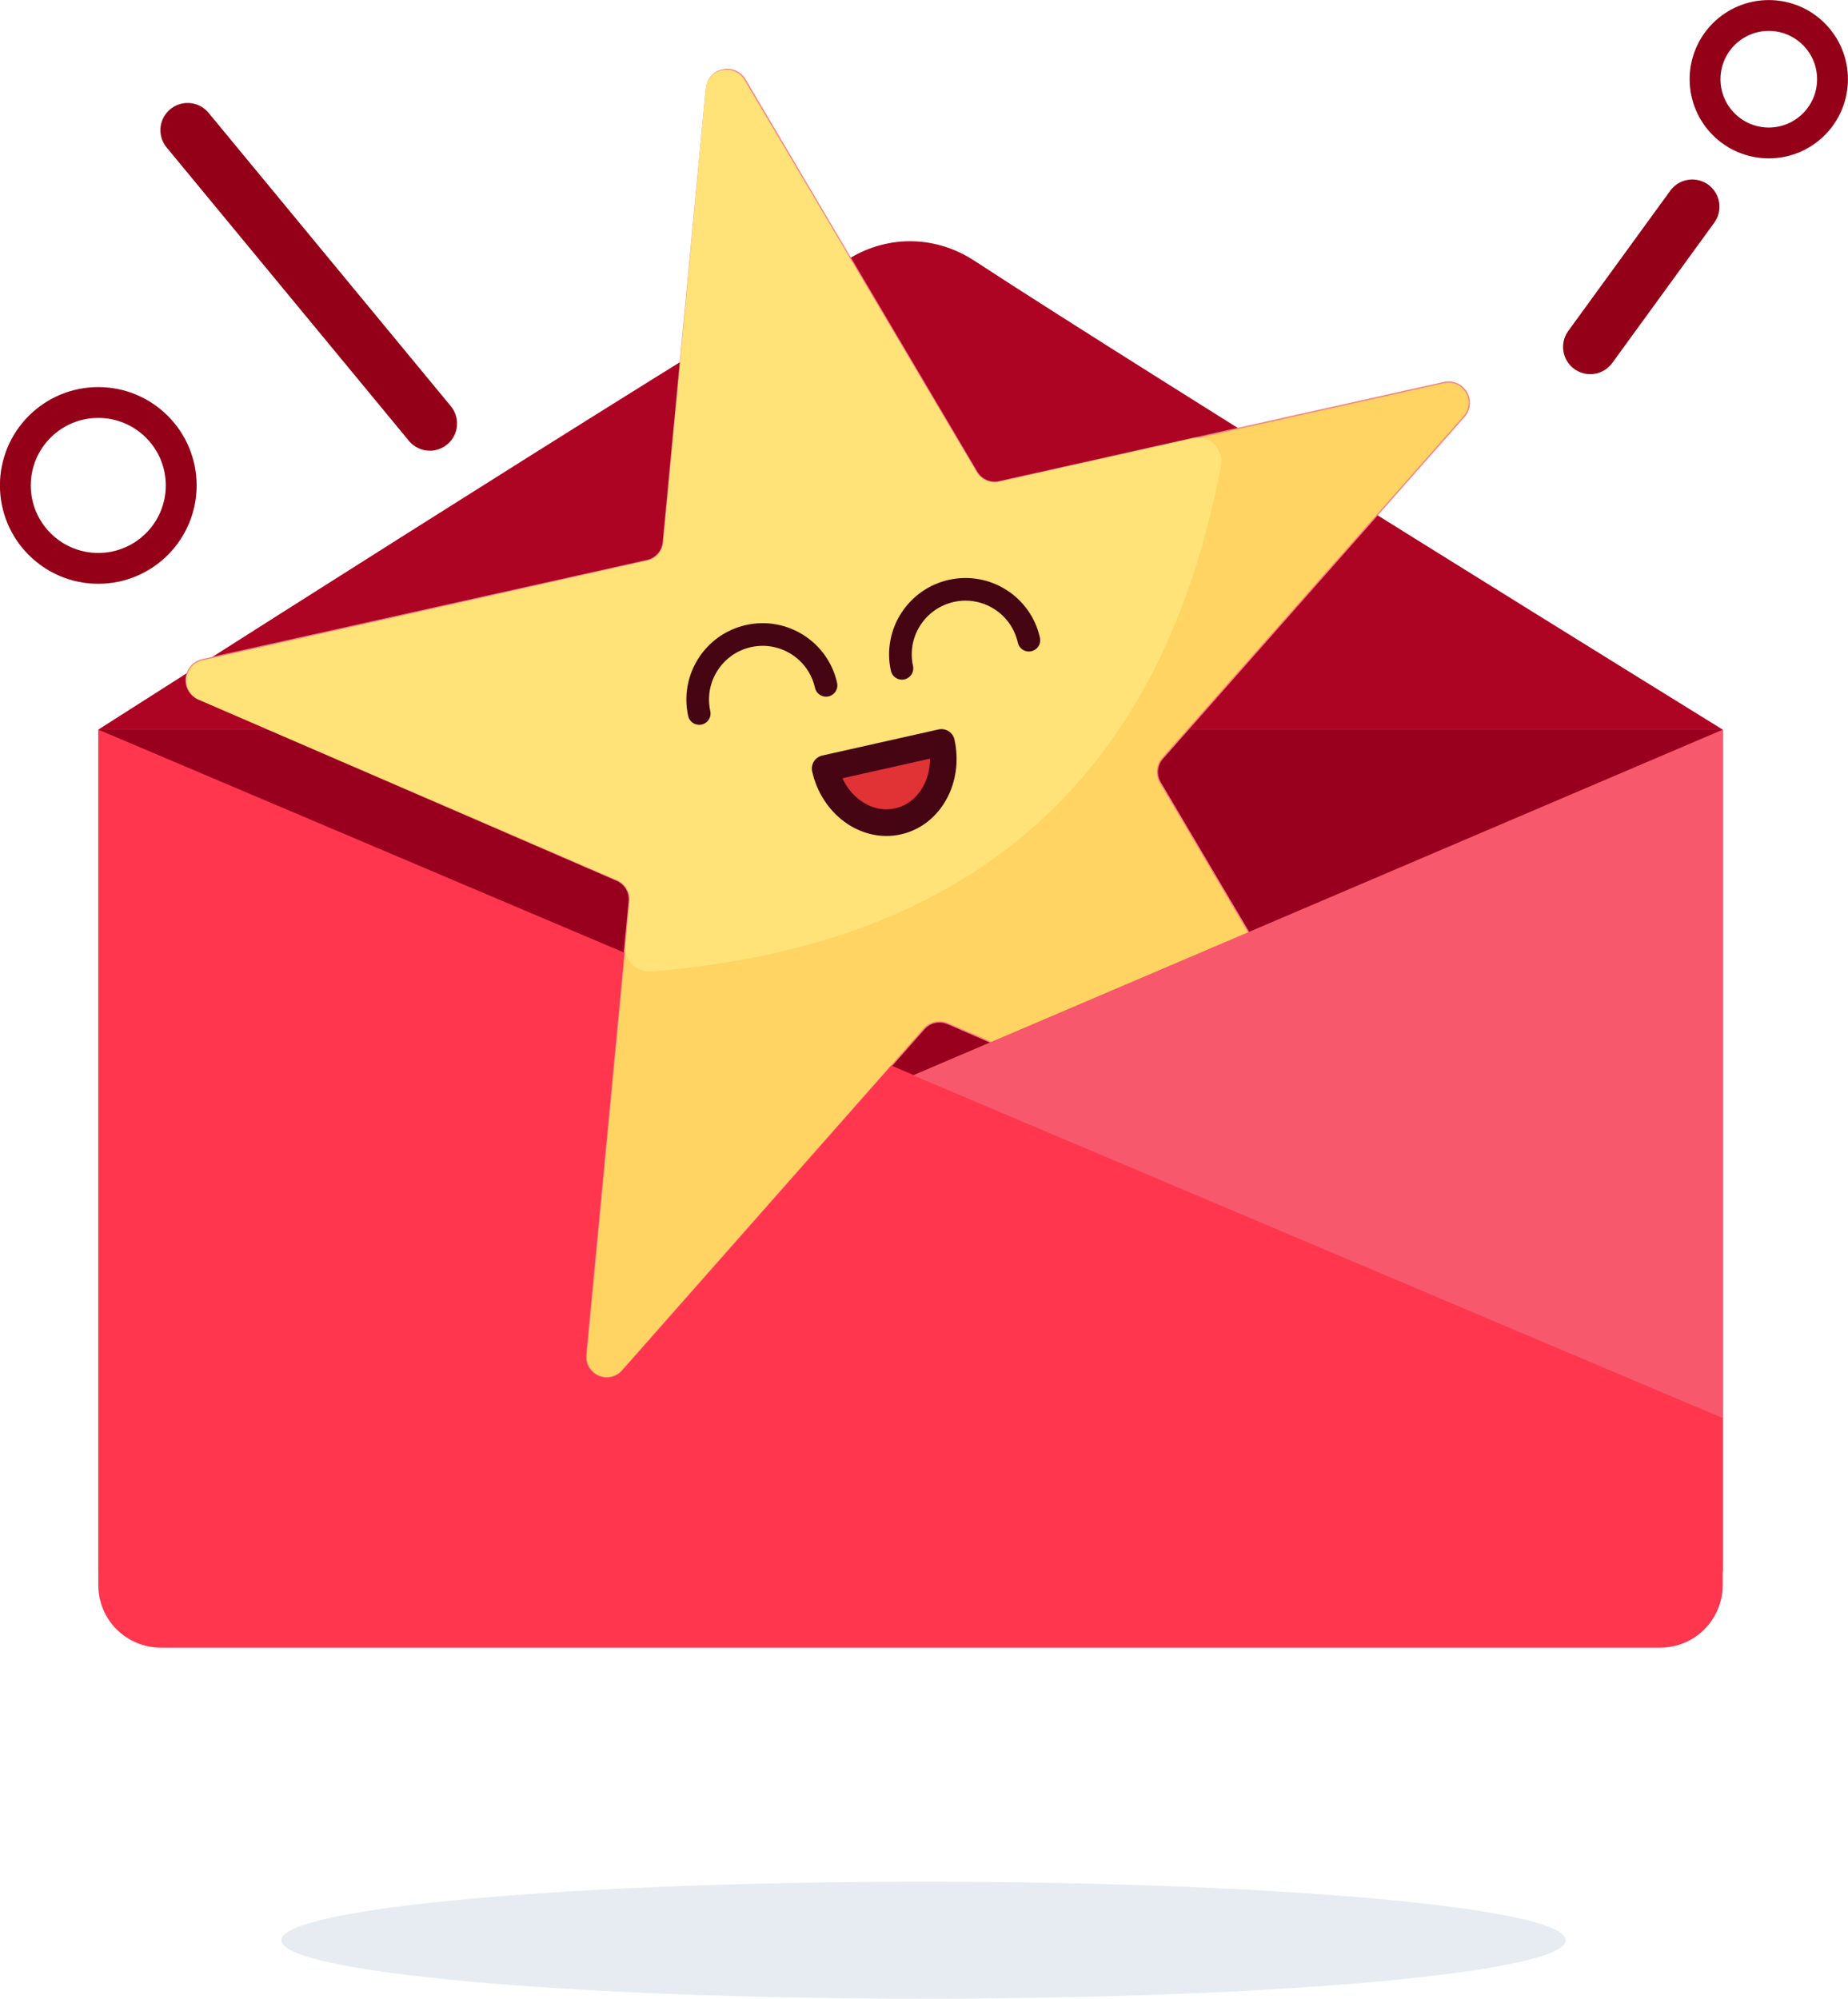
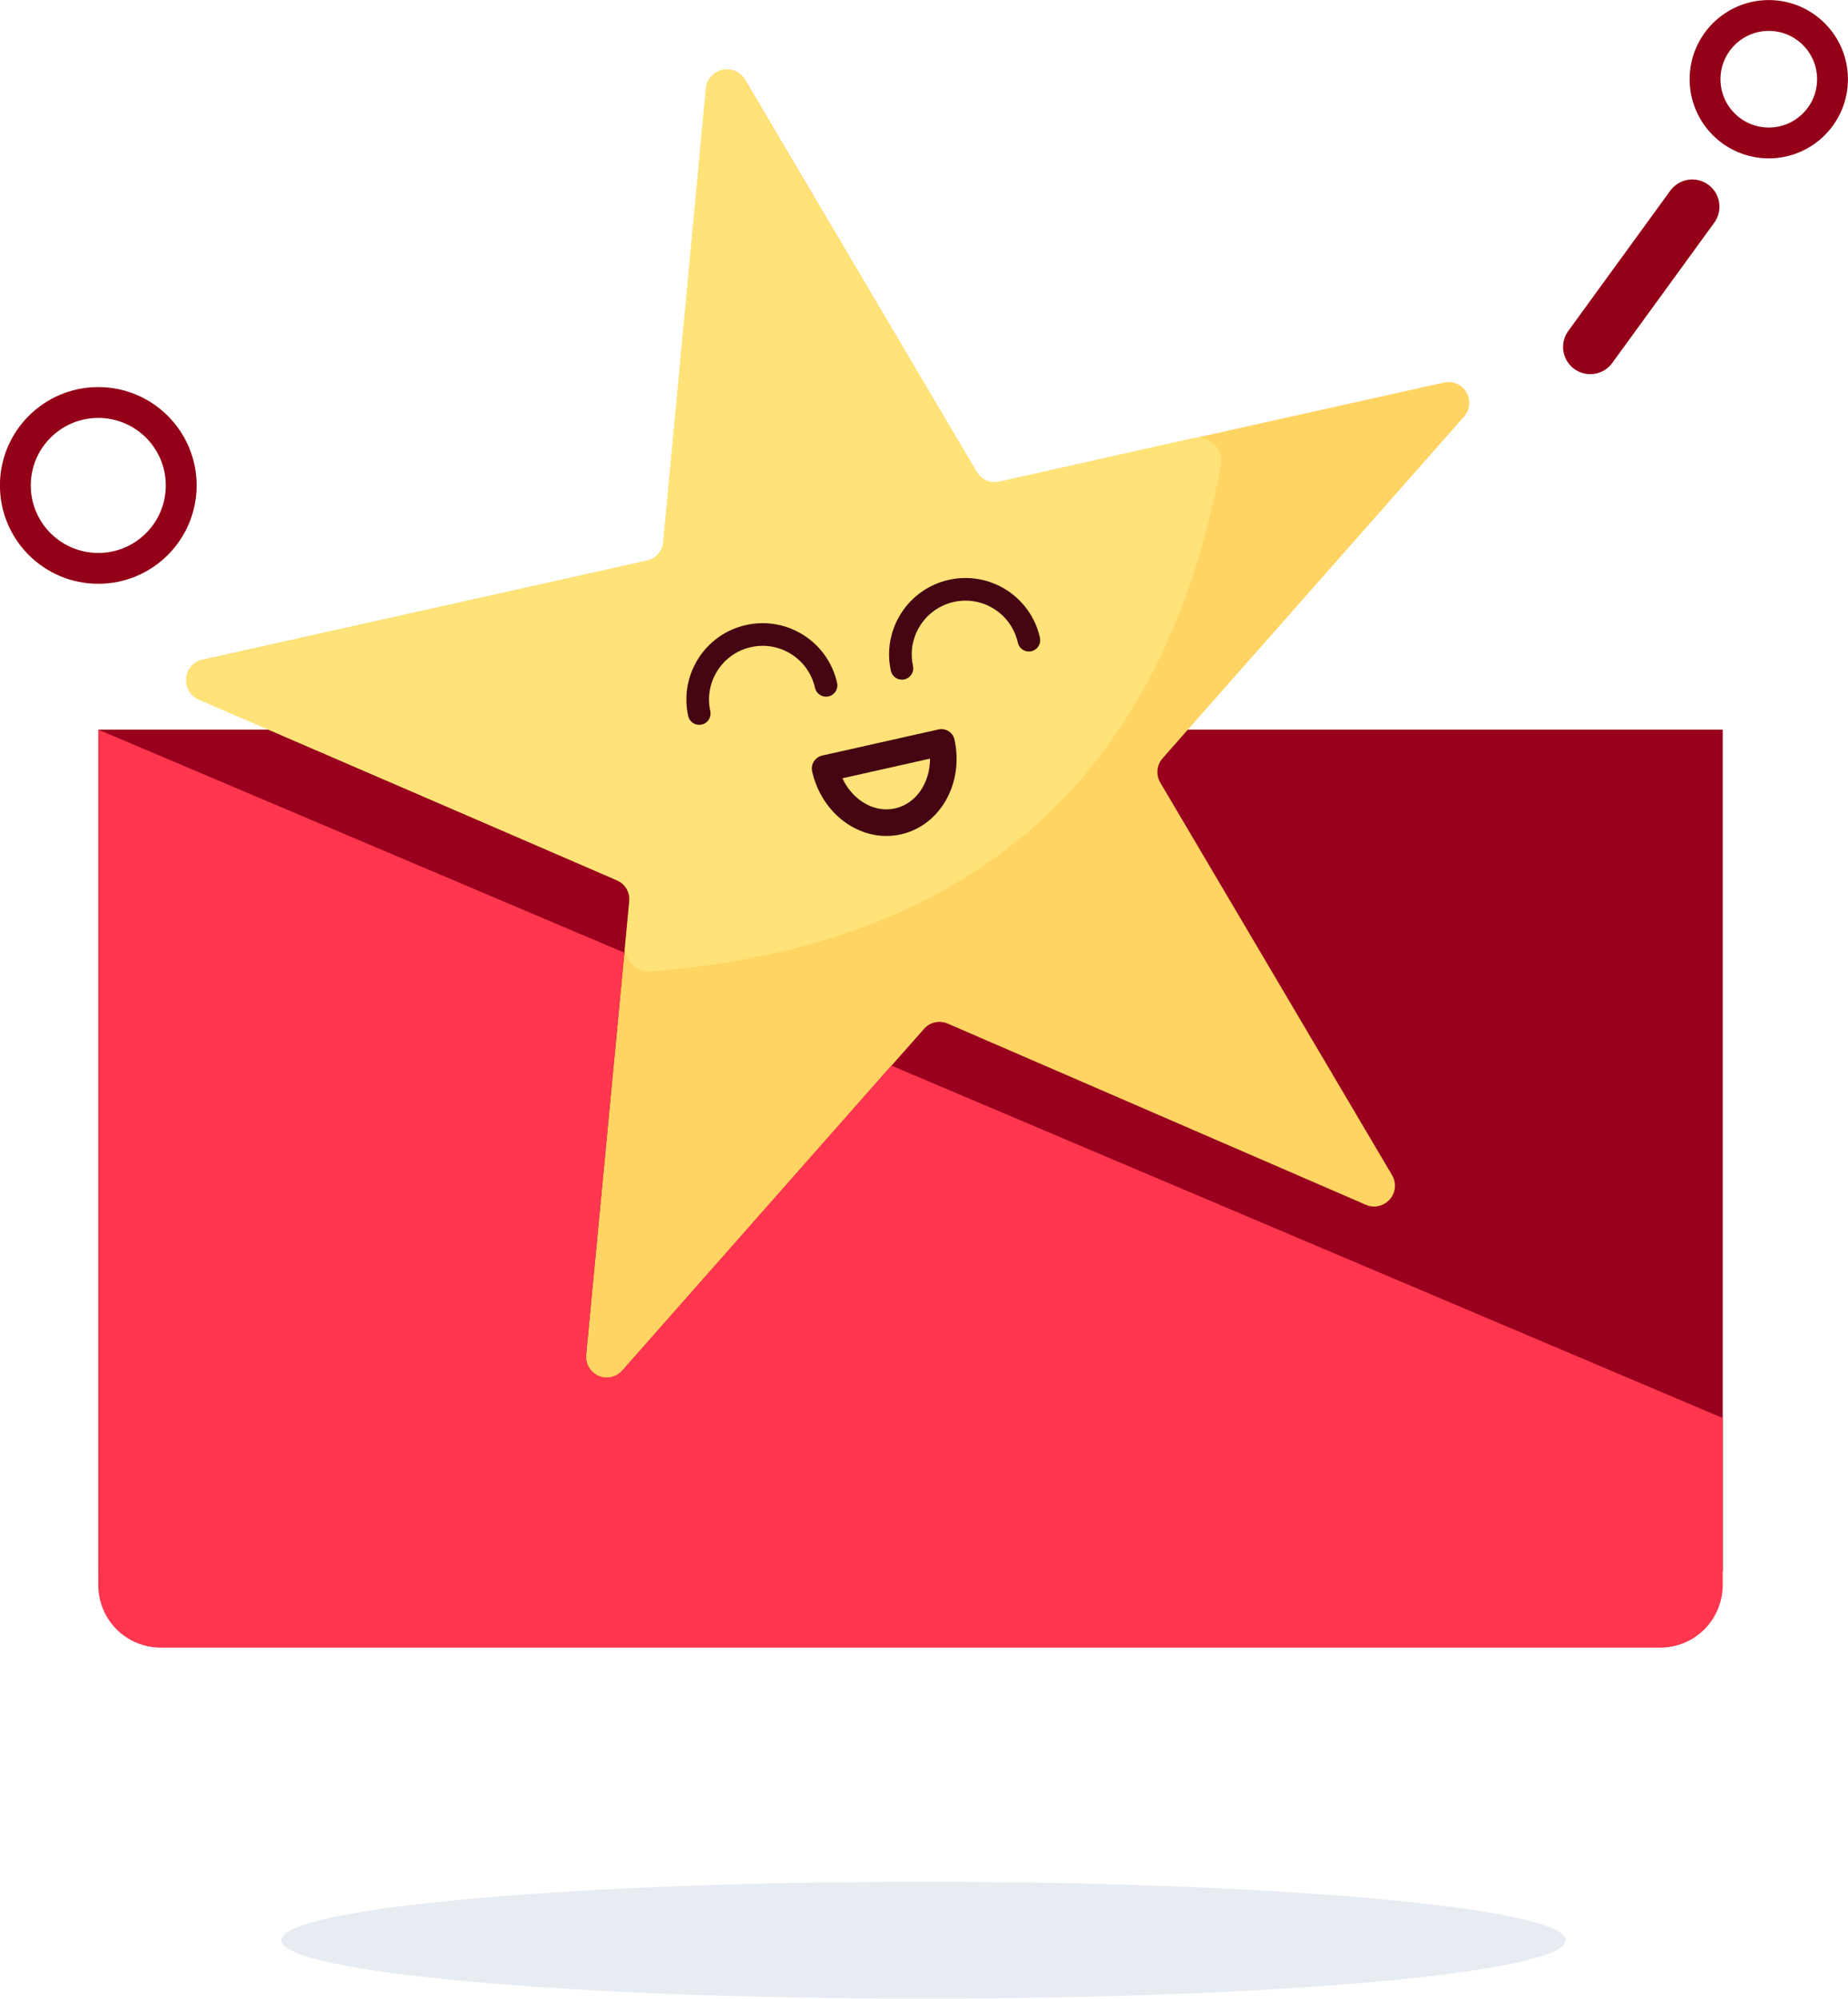
<svg xmlns="http://www.w3.org/2000/svg" viewBox="0 0 144.41 156.17">
  <defs>
    <style>.d{fill:#98001e;}.e{fill:#b0c4d5;isolation:isolate;opacity:.32;}.f{fill:#ebebeb;opacity:0;}.f,.g,.h,.i,.j,.k,.l{fill-rule:evenodd;}.m{stroke-width:2.08px;}.m,.n,.o,.p,.q{fill:none;stroke-linecap:round;stroke-linejoin:round;}.m,.o{stroke:#450512;}.n{stroke-width:2.41px;}.n,.p{stroke:#930017;}.o{stroke-width:1.77px;}.p{stroke-width:4.25px;}.g{fill:#e13236;}.h{fill:#ad0423;}.i{fill:#ffe378;}.j{fill:#f8586b;}.k{fill:#ff364e;}.l{fill:#ffd462;}.q{stroke:#f98184;stroke-width:.1px;}</style>
  </defs>
  <g id="a" />
  <g id="b">
    <g id="c">
      <g>
        <path class="e" d="M72.17,156.17c27.71,0,50.18-2.05,50.18-4.57s-22.46-4.57-50.18-4.57-50.18,2.05-50.18,4.57,22.47,4.57,50.18,4.57Z" />
        <rect class="d" x="7.68" y="57.01" width="126.94" height="65.77" />
-         <path class="h" d="M7.68,57.01S51.12,29.25,66.47,20.14c3.03-1.8,6.69-1.71,9.65,.22,14.27,9.32,58.5,36.65,58.5,36.65H7.68Z" />
        <circle class="n" cx="7.68" cy="37.93" r="6.48" />
-         <line class="p" x1="14.66" y1="10.17" x2="33.59" y2="33.09" />
        <path class="n" d="M138.22,1.21c2.75,0,4.98,2.23,4.98,4.98s-2.23,4.98-4.98,4.98-4.98-2.23-4.98-4.98,2.23-4.98,4.98-4.98Z" />
        <line class="p" x1="132.24" y1="16.15" x2="124.27" y2="27.11" />
        <path class="l" d="M55.21,6.89c.07-.7,.57-1.28,1.26-1.43,.69-.15,1.39,.15,1.75,.76,4.92,8.32,15.49,26.22,18.11,30.66,.36,.61,1.07,.91,1.75,.76,5.04-1.13,25.32-5.65,34.76-7.75,.69-.15,1.4,.15,1.75,.76,.36,.6,.28,1.37-.18,1.9-6.4,7.25-20.15,22.83-23.56,26.7-.47,.53-.54,1.3-.18,1.9,2.63,4.45,13.19,22.34,18.11,30.67,.36,.61,.29,1.37-.18,1.9s-1.22,.7-1.86,.42c-8.87-3.84-27.94-12.11-32.68-14.16-.64-.28-1.4-.11-1.86,.42-3.42,3.87-17.17,19.45-23.57,26.7-.47,.53-1.22,.69-1.86,.42-.64-.28-1.03-.95-.97-1.64,.91-9.63,2.88-30.32,3.37-35.46,.07-.7-.32-1.36-.97-1.64-4.74-2.06-23.8-10.32-32.68-14.16-.65-.28-1.04-.94-.97-1.64,.07-.7,.58-1.28,1.26-1.43,9.44-2.11,29.72-6.63,34.76-7.75,.68-.15,1.2-.73,1.26-1.43,.49-5.14,2.45-25.82,3.37-35.45Z" />
-         <path class="q" d="M55.21,6.89c.07-.7,.57-1.28,1.26-1.43,.69-.15,1.39,.15,1.75,.76,4.92,8.32,15.49,26.22,18.11,30.66,.36,.61,1.07,.91,1.75,.76,5.04-1.13,25.32-5.65,34.76-7.75,.69-.15,1.4,.15,1.75,.76,.36,.6,.28,1.37-.18,1.9-6.4,7.25-20.15,22.83-23.56,26.7-.47,.53-.54,1.3-.18,1.9,2.63,4.45,13.19,22.34,18.11,30.67,.36,.61,.29,1.37-.18,1.9s-1.22,.7-1.86,.42c-8.87-3.84-27.94-12.11-32.68-14.16-.64-.28-1.4-.11-1.86,.42-3.42,3.87-17.17,19.45-23.57,26.7-.47,.53-1.22,.69-1.86,.42-.64-.28-1.03-.95-.97-1.64,.91-9.63,2.88-30.32,3.37-35.46,.07-.7-.32-1.36-.97-1.64-4.74-2.06-23.8-10.32-32.68-14.16-.65-.28-1.04-.94-.97-1.64,.07-.7,.58-1.28,1.26-1.43,9.44-2.11,29.72-6.63,34.76-7.75,.68-.15,1.2-.73,1.26-1.43,.49-5.14,2.45-25.82,3.37-35.45Z" />
        <path class="k" d="M48.79,74.43l-2.99,31.43c-.07,.7,.32,1.36,.97,1.64,.65,.28,1.4,.11,1.86-.42l21.02-23.82,64.97,27.54v13.05c0,1.3-.52,2.54-1.43,3.46-.92,.92-2.16,1.43-3.46,1.43H12.57c-1.3,0-2.54-.51-3.46-1.43-.92-.92-1.43-2.16-1.43-3.46V57.01l41.11,17.43Z" />
-         <polygon class="j" points="71.35 84.02 134.63 57.01 134.63 110.82 71.35 84.02" />
        <path class="i" d="M50.85,75.89c-.54,.04-1.08-.16-1.46-.54-.38-.39-.57-.93-.52-1.47,.15-1.58,.32-3.46,.32-3.46,.07-.7-.33-1.36-.97-1.64L15.53,54.67c-.64-.28-1.04-.94-.97-1.64,.07-.7,.57-1.28,1.26-1.43l34.75-7.8c.69-.15,1.2-.73,1.26-1.43l3.32-35.46c.07-.7,.58-1.28,1.26-1.43s1.4,.15,1.75,.76l18.16,30.64c.36,.6,1.06,.91,1.75,.76,0,0,10.15-2.28,15.13-3.4,.6-.14,1.24,.04,1.68,.47,.44,.43,.65,1.06,.53,1.66-4.39,23.37-18.32,37.44-44.55,39.54Z" />
        <g>
          <path class="f" d="M54.64,55.75c-.6-2.73,1.12-5.44,3.85-6.05,2.74-.61,5.45,1.12,6.06,3.85" />
          <path class="o" d="M54.64,55.75c-.6-2.73,1.12-5.44,3.85-6.05,2.74-.61,5.45,1.12,6.06,3.85" />
        </g>
        <g>
          <path class="f" d="M70.48,52.22c-.6-2.73,1.13-5.44,3.86-6.05,2.73-.61,5.45,1.11,6.06,3.85" />
          <path class="o" d="M70.48,52.22c-.6-2.73,1.13-5.44,3.86-6.05,2.73-.61,5.45,1.11,6.06,3.85" />
        </g>
-         <path class="g" d="M64.48,60.05c.64,2.84,3.19,4.69,5.69,4.13,2.51-.56,4.03-3.32,3.4-6.17l-9.09,2.04Z" />
        <path class="m" d="M64.48,60.05c.64,2.84,3.19,4.69,5.69,4.13,2.51-.56,4.03-3.32,3.4-6.17l-9.09,2.04Z" />
      </g>
    </g>
  </g>
</svg>